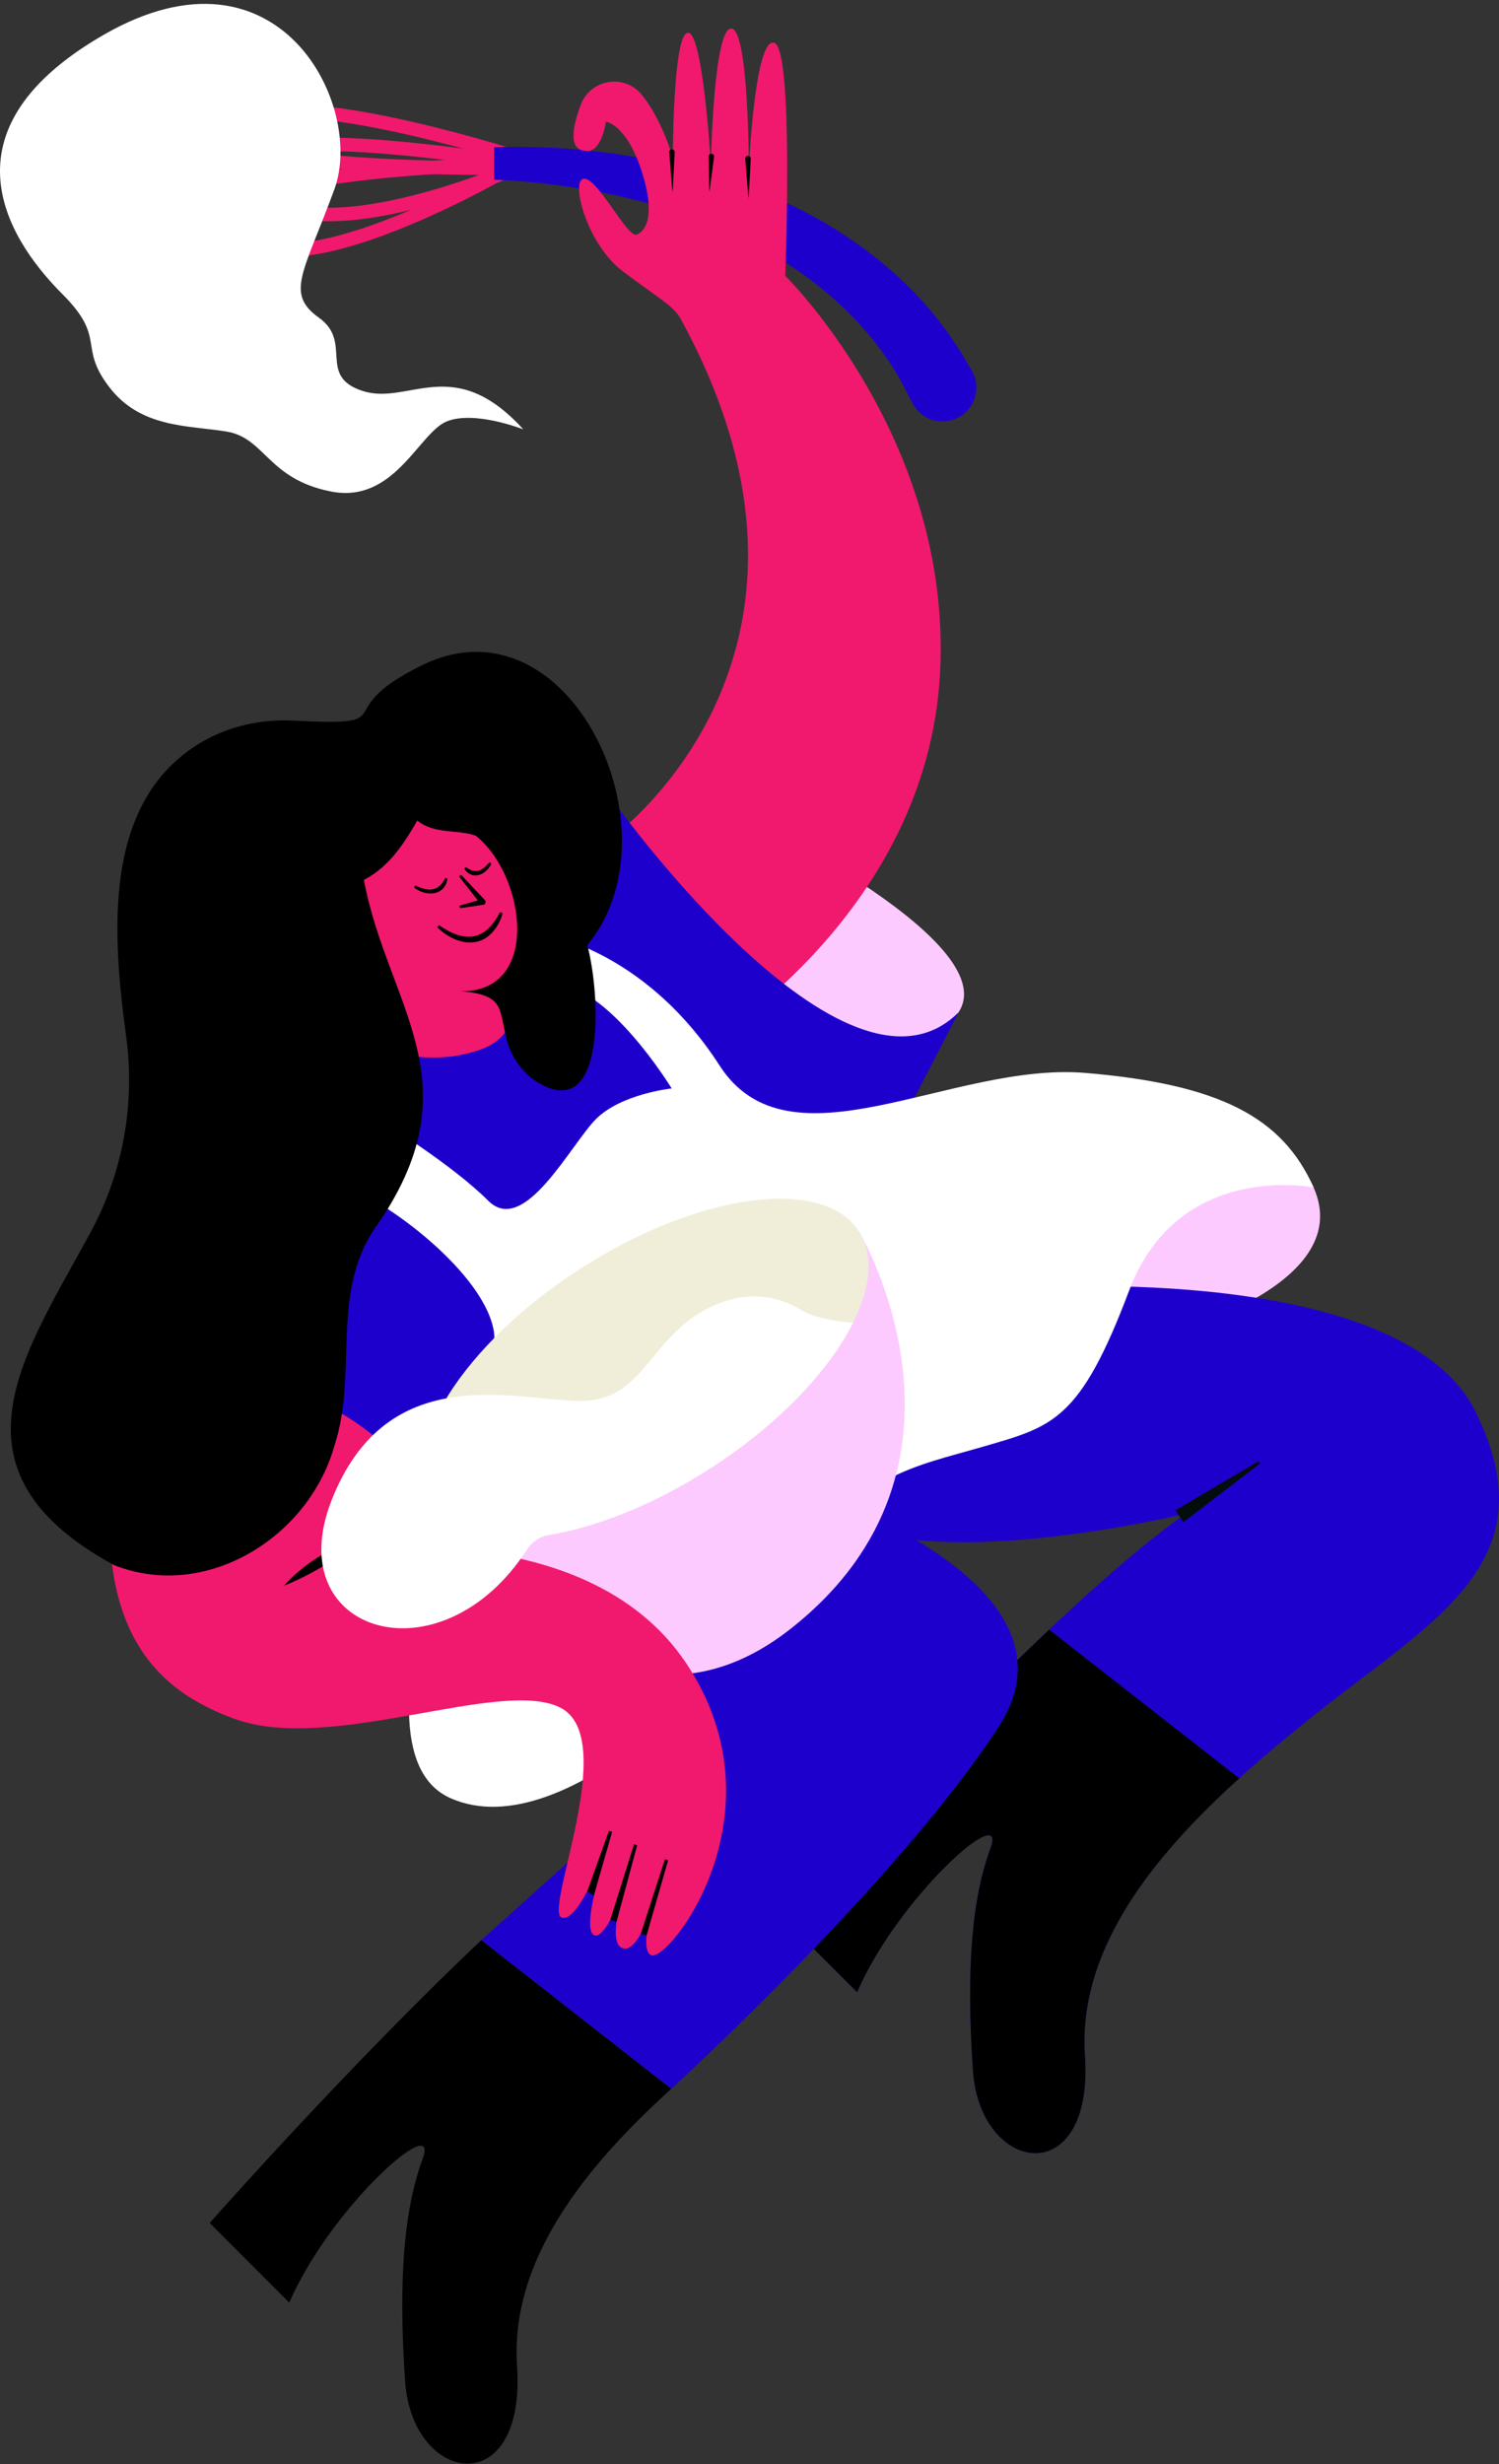
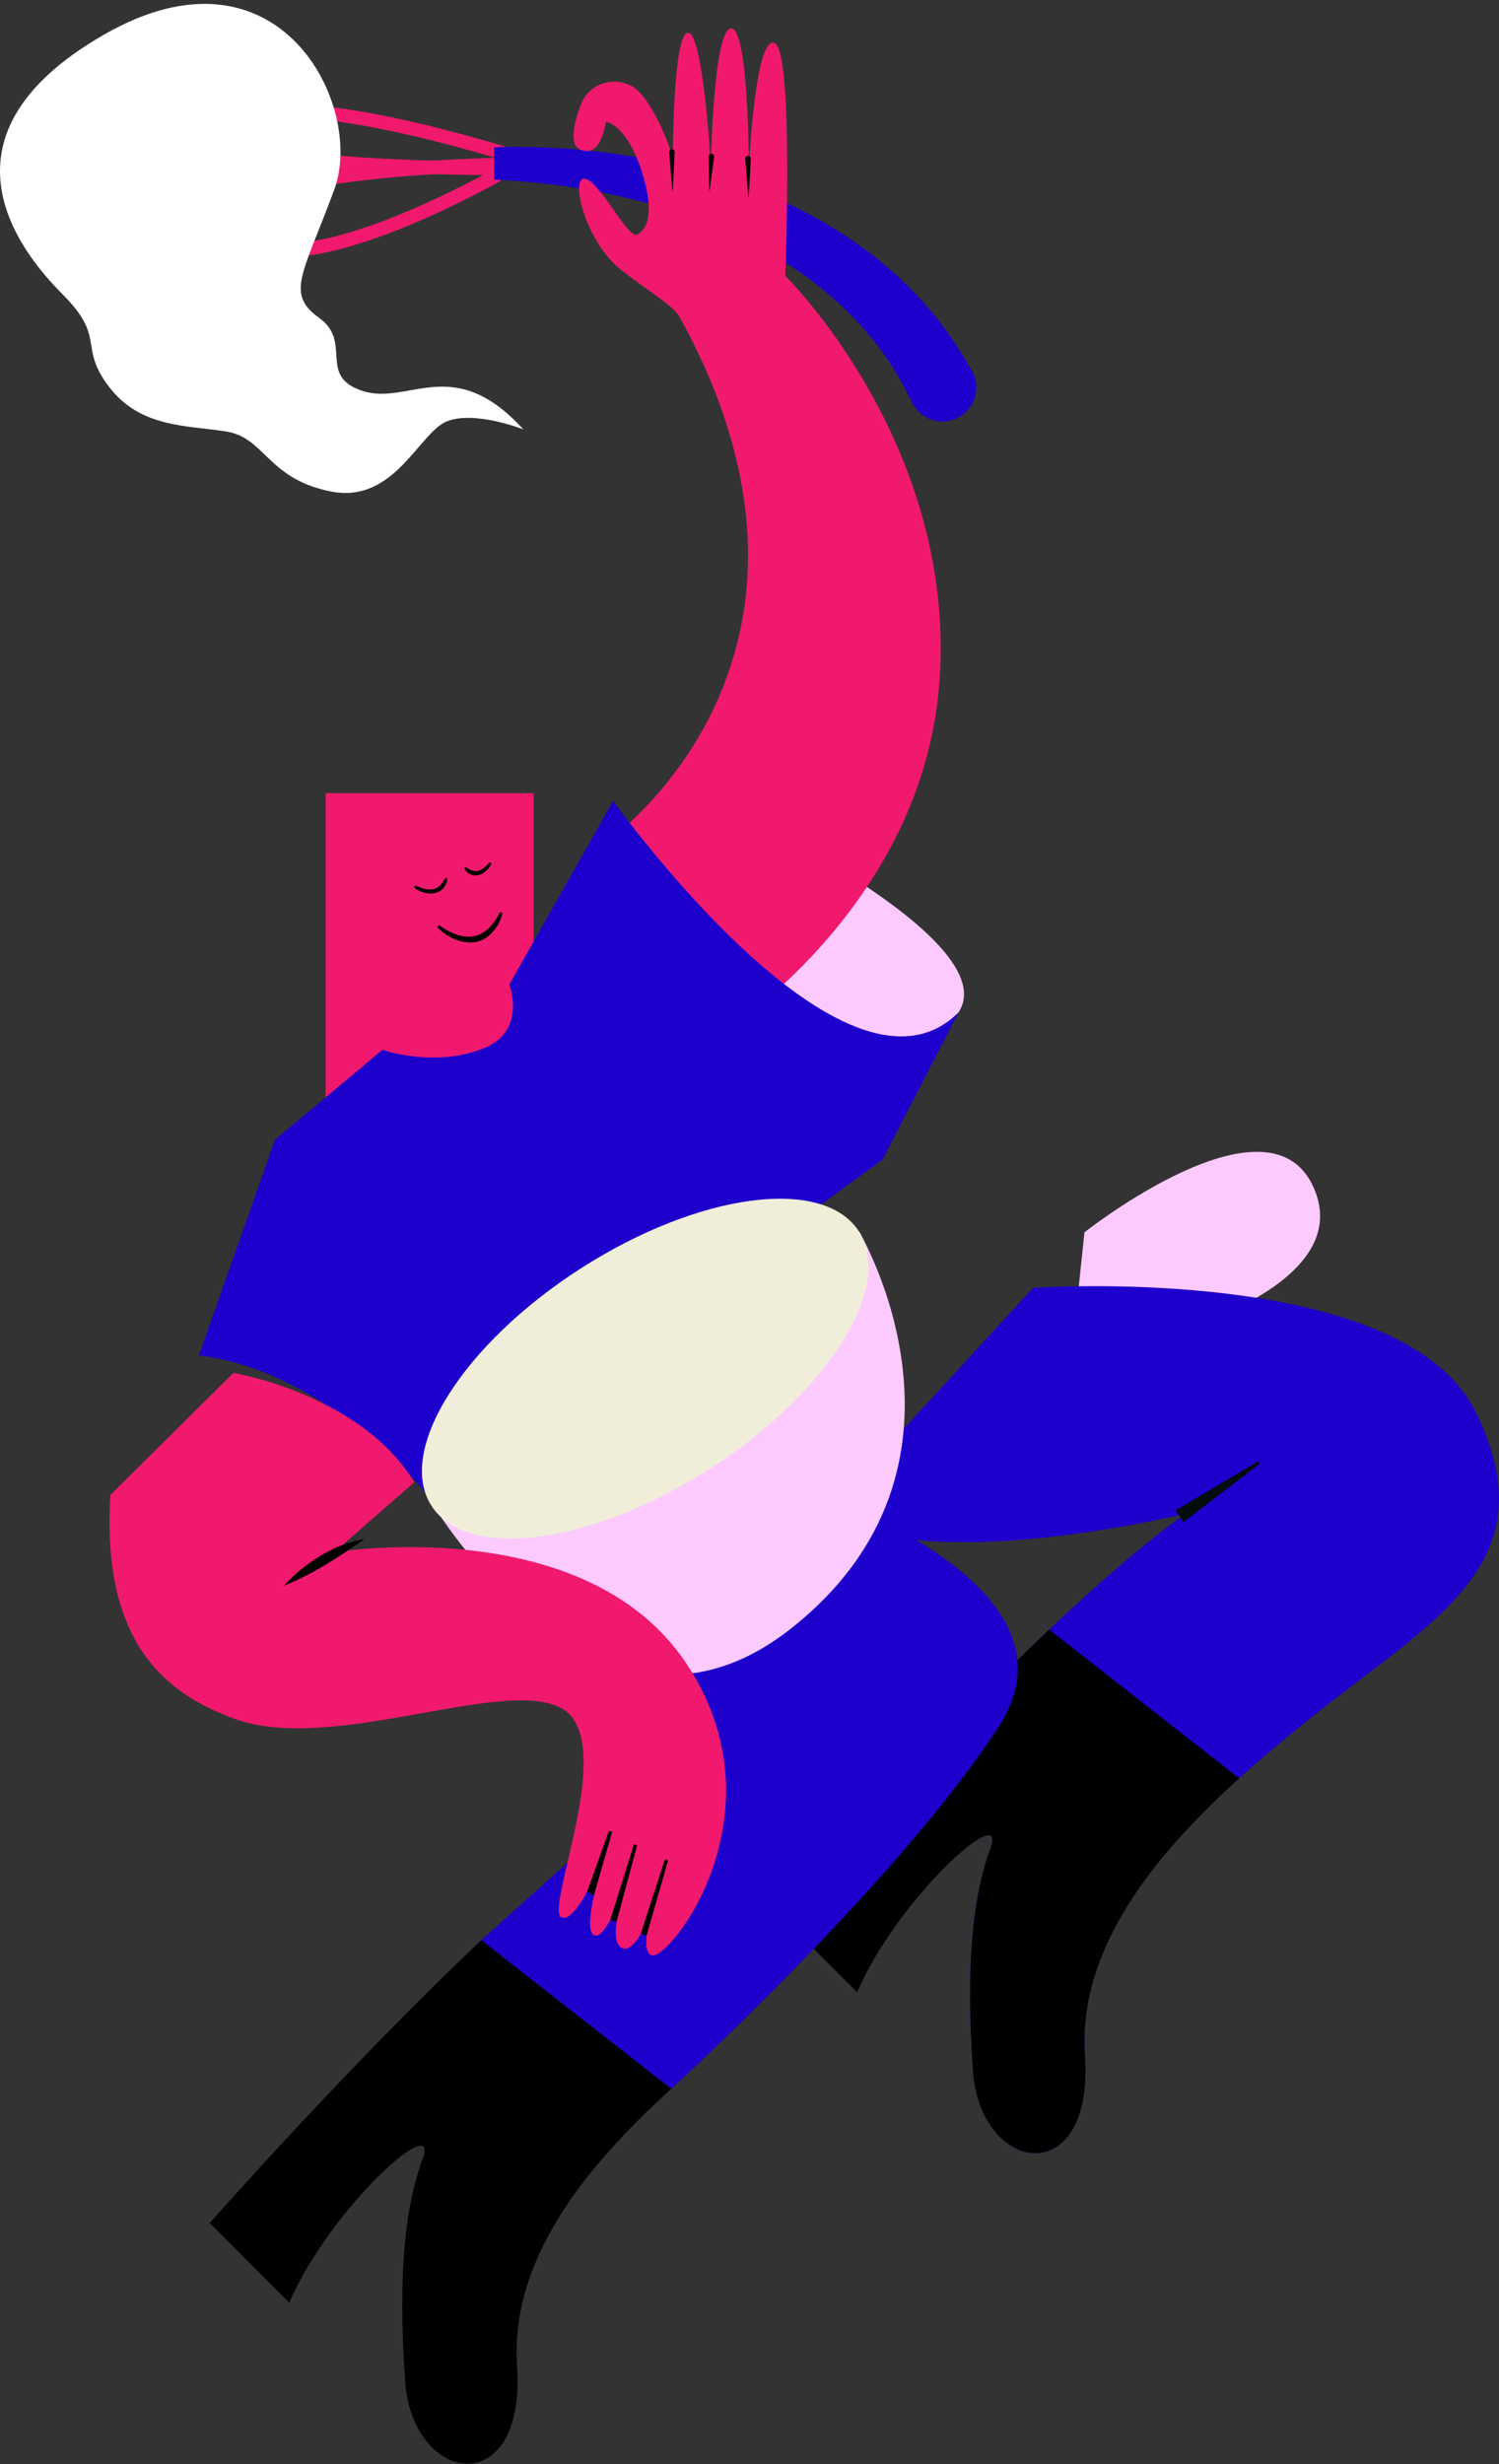
<svg xmlns="http://www.w3.org/2000/svg" fill="none" height="493" viewBox="0 0 300 493" width="300">
  <rect x="0" y="0" width="300" height="493" fill="#333333" stroke="none" />
  <path d="m231.282 267.678s40.584-9.889 31.617-30.105c-8.968-20.217-45.863 8.973-45.863 8.973l-2.221 21.132h16.461z" fill="#fdcaff" />
  <path d="m206.764 257.657s73.82-5.181 88.588 24.864c14.598 29.705-7.772 41.184-31.343 59.835-23.572 18.651-48.696 41.7-46.882 68.9s-20.981 23.832-22.406 2.979c-1.426-20.853-.128-34.577 3.494-44.424 3.629-9.842-18.39 9.586-26.677 28.752l-15.933-15.932s51.899-58.822 81.69-79.803c0 0-53.587 13.105-71.716-.364l41.185-44.813z" fill="#1e00cc" />
  <path d="m155.606 382.637 15.932 15.932c8.294-19.166 30.306-38.594 26.684-28.752-3.622 9.847-4.921 23.571-3.501 44.424 1.426 20.853 24.221 24.221 22.407-2.979-1.402-20.999 13.263-39.54 30.876-55.479l-38.024-29.748c-26.58 25.113-54.374 56.602-54.374 56.602z" fill="#000" />
  <path d="m102.335 31.123s-47.385-15.095-54.86-5.976c-7.475 9.119 54.86 8.518 54.86 8.518" stroke="#f1196d" stroke-miterlimit="10" stroke-width="2.71" />
  <path d="m99.513 35.008s-42.471 24.214-51.438 11.212c-8.967-13.002 57.699-13.451 57.699-13.451" stroke="#f1196d" stroke-miterlimit="10" stroke-width="2.71" />
-   <path d="m107.716 31.717s-46.038 21.223-57.251 5.23 58.895-3.282 58.895-3.282" stroke="#f1196d" stroke-miterlimit="10" stroke-width="2.71" />
  <path d="m98.894 29.461v6.48c.067.006.14.012.212.012 28.176 1.317 59.859 10.678 77.23 34.122 1.656 2.3 3.422 5.011 4.696 7.535l1.347 2.633.2.388c1.705 3.337 5.794 4.647 9.131 2.943 3.337-1.711 4.66-5.794 2.943-9.137-1.159-1.978-2.7-4.666-4.029-6.498-9.21-13.664-23.486-23.711-38.533-29.62-17-6.607-35.044-9.392-53.167-8.876-.012 0-.018 0-.03.006z" fill="#1e00cc" />
  <path d="m145.157 161.449s56.219 26.423 46.687 41.076c-9.531 14.658-29.875 13.772-29.875 13.772l-24.645-22.497z" fill="#fdcaff" />
  <path d="m136.281 63.894c37.149 68.063-14.604 104.333-14.604 104.333l21.217 39.643s42.428-25.737 45.213-72.685c2.785-46.949-30.949-79.991-30.949-79.991s1.747-45.262-2.178-46.615c-3.926-1.353-5.109 25.191-5.109 25.191s.024-28.067-3.537-28.067c-3.562 0-4.071 27.224-4.071 27.224s-1.523-26.374-4.563-26.374c-3.039 0-3.045 25.027-3.045 25.027s-2.088-7.56-6.226-12.638c-3.446-4.229-10.247-3.131-12.177 1.978-1.632 4.32-2.669 9.259 1.093 9.259 0 0 2.742.856 3.943-5.831 0 0 4.029.516 7.032 9.604 3.004 9.089.941 12.262-.898 12.99-1.844.728-7.675-11.188-10.502-11.188s.346 12.947 7.717 18.523c7.378 5.576 10.169 6.886 11.662 9.617z" fill="#f1196d" />
  <path d="m104.743 85.91s-9.768-3.871-15.356-1.59c-5.582 2.287-10.466 16.521-23.171 14.009-12.699-2.512-13.117-10.745-20.938-12.001-7.815-1.256-17.17-.698-23.45-8.931-6.28-8.233-.419-9.629-9.35-18.566-8.931-8.931-26.66-31.823 8.373-51.924 35.032-20.101 52.203 14.24 46.063 30.986-6.14 16.752-9.908 20.799-3.07 25.683 6.838 4.884-.419 11.722 8.791 14.659 9.21 2.93 18.147-7.675 32.102 7.675z" fill="#fff" />
  <path d="m65.172 158.688h41.634v63.105h-41.634z" fill="#f1196d" />
  <path d="m122.714 160.227s46.409 65.022 69.131 42.301l-15.229 29.486-91.537 66.534s-19.409-24.239-45.274-27.375l15.229-43.145 21.515-18.007s10.326 3.719 20.325-.322c8.621-3.483 5.054-12.729 5.054-12.729z" fill="#1e00cc" />
-   <path d="m111.417 187.58s18.554 3.786 32.569 25.562c14.009 21.775 46.39-.759 73.281 1.516 26.89 2.276 39.382 8.901 45.631 22.91 0 0-27.078-5.49-36.925 20.641-9.847 26.132-15.338 27.176-29.159 31.198-13.821 4.023-25.252 5.576-36.04 23.675-10.793 18.104-47.343 57.093-70.665 46.645-23.323-10.442 10.266-81.113 8.785-92.951-1.48-11.837-22.018-27.151-31.07-29.936l9.052-12.183s13.67 8.397 20.853 15.581c7.184 7.184 16.515-11.315 21.557-16.363 5.048-5.048 15.138-6.116 15.138-6.116s-12.693-20.793-23.395-20.793l.382-9.392z" fill="#fff" />
  <path d="m41.958 444.75 15.933 15.933c8.294-19.167 30.306-38.594 26.684-28.753-3.622 9.847-4.921 23.571-3.501 44.424 1.426 20.854 24.22 24.221 22.406-2.979-1.401-20.999 13.263-39.54 30.876-55.479l-38.023-29.748c-26.581 25.113-54.375 56.602-54.375 56.602z" fill="#000" />
  <path d="m153.626 295.223s66.406 19.16 46.251 50.218c-20.149 31.053-65.52 72.456-65.52 72.456l-38.024-29.748 42.756-38.412-25.768-23.699z" fill="#1e00cc" />
  <path d="m171.919 246.363s27.861 46.767-13.652 79.475c-39.813 31.374-73.183-27.284-73.183-27.284l86.841-52.191z" fill="#fdcaff" />
  <path d="m86.346 301.253c-7.107-11.082 6.287-32.35 29.917-47.502 23.629-15.152 48.546-18.451 55.652-7.369 7.107 11.083-6.287 32.351-29.916 47.503-23.63 15.152-48.546 18.451-55.653 7.368z" fill="#f0eed9" />
  <path d="m46.715 274.664c7.881 1.462 27.43 7.299 36.191 21.891l-16.054 14.009s50.092-8.336 70.472 22.182c19.985 29.93-3.398 59.678-6.935 58.44s3.009-19.1 3.009-19.1-4.49 19.209-8.804 17.674c-4.319-1.535 3.071-19.767 3.071-19.767s-5.661 18.517-8.731 17.176 3.355-19.67 3.355-19.67-6.237 17.462-9.884 16.121c-3.646-1.341 11.662-35.773-.182-41.937-11.843-6.164-45.947 9.234-65.247 2.209-13.53-4.927-26.702-14.896-24.888-44.801l24.633-24.421z" fill="#f1196d" />
  <path d="m56.83 317.246c5.831-2.299 10.945-5.752 16.09-9.289-5.782.722-12.268 4.969-16.09 9.289z" fill="#000" />
-   <path d="m105.452 310.035c.941-1.45 2.361-2.439 3.944-2.857.419-.122.843-.194 1.286-.219 9.502-1.741 20.538-6.182 31.314-13.093 13.639-8.743 23.868-19.53 28.716-29.214-3.009-.285-7.736-.952-10.169-2.451-3.798-2.348-9.768-4.338-17.225-1.213-13.263 5.545-13.985 19.287-27.005 19.287-6.832 0-17.134-2.354-27.018-.503-8.955 1.674-17.565 6.801-22.892 20.277-10.624 26.853 21.872 36.597 39.042 9.992z" fill="#fff" />
  <g fill="#000">
-     <path d="m22.817 313.119c18.329 7.293 38.982-5.527 44.097-23.844 4.726-14.131-.746-30.373 7.972-43.326 20.714-29.19 2.736-44.443-2.063-69.901 5.066-2.645 7.936-7.141 10.703-11.88 3.434 2.815 8.021 1.699 11.698 3.034 9.993 7.948 13.093 31.301-2.949 31.095 8.585.8 7.554 3.264 9.059 9.416.983 4.01 3.567 7.505 7.244 9.38 12.499 6.364 11.686-17.601 8.967-28.001 18.803-22.697-3.573-70.392-33.024-56.031-19.53 9.52-2.912 12.232-26.01 11.109-7.281-.351-14.549 1.572-20.489 5.801-16.922 12.074-15.702 35.912-12.784 57.299 1.838 13.457-.583 27.151-7.026 39.11-13.081 24.257-30.446 47.688 4.611 66.746z" />
    <path d="m149.848 39.622.4-7.869c.018-.303-.218-.558-.522-.576-.327-.018-.606.267-.576.595.042 0 .576 7.991.698 7.851z" />
    <path d="m141.991 38.321.916-6.935c.042-.303-.17-.576-.474-.619-.327-.049-.631.225-.618.552.042 0 .048 7.129.176 7.002z" />
    <path d="m134.631 38.318.4-7.869c.018-.303-.218-.558-.522-.576-.327-.018-.606.267-.576.595.043 0 .576 7.991.698 7.851z" />
    <path d="m100.072 182.488c-2.973 5.837-7.105 6.195-12.22 2.603l-.34.431c3.094 3.052 7.997 4.599 11.194.813.922-1.074 1.553-2.324 1.893-3.671l-.522-.17z" />
-     <path d="m92.275 181.676 4.447-.661c.443-.055.631-.637.316-.941l-4.611-4.902c-.103-.109-.279-.115-.388-.012-.103.097-.115.261-.03.37l4.15 5.296.316-.94-4.314 1.256c-.322.091-.212.588.115.534z" />
    <path d="m97.808 172.683c-1.31 1.535-2.597 2.202-4.387.91-.134-.097-.328-.073-.413.079-.055.103-.043.224.024.309.322.425.722.813 1.244.995 1.05.449 2.293-.036 3.046-.789.382-.358.692-.752.947-1.213.073-.134.024-.297-.109-.37-.121-.067-.279-.031-.358.079z" />
    <path d="m83.022 177.691c2.33 1.668 5.812 1.584 6.51-1.687.091-.327-.376-.485-.516-.182-1.292 2.597-3.337 2.536-5.703 1.408-.297-.17-.576.267-.291.461z" />
  </g>
  <path d="m251.874 292.336-16.624 9.823 1.59 2.366 15.338-11.734z" fill="#030d0b" />
  <path d="m133.714 372.168-4.314 15.059-1.159-.346 4.836-14.907.637.188zm-11.849-5.879.637.206-3.659 12.766-1.311-.88 4.333-12.086zm5.654 2.882-4.126 15.302-1.255-.37 4.744-15.12z" fill="#000" />
</svg>